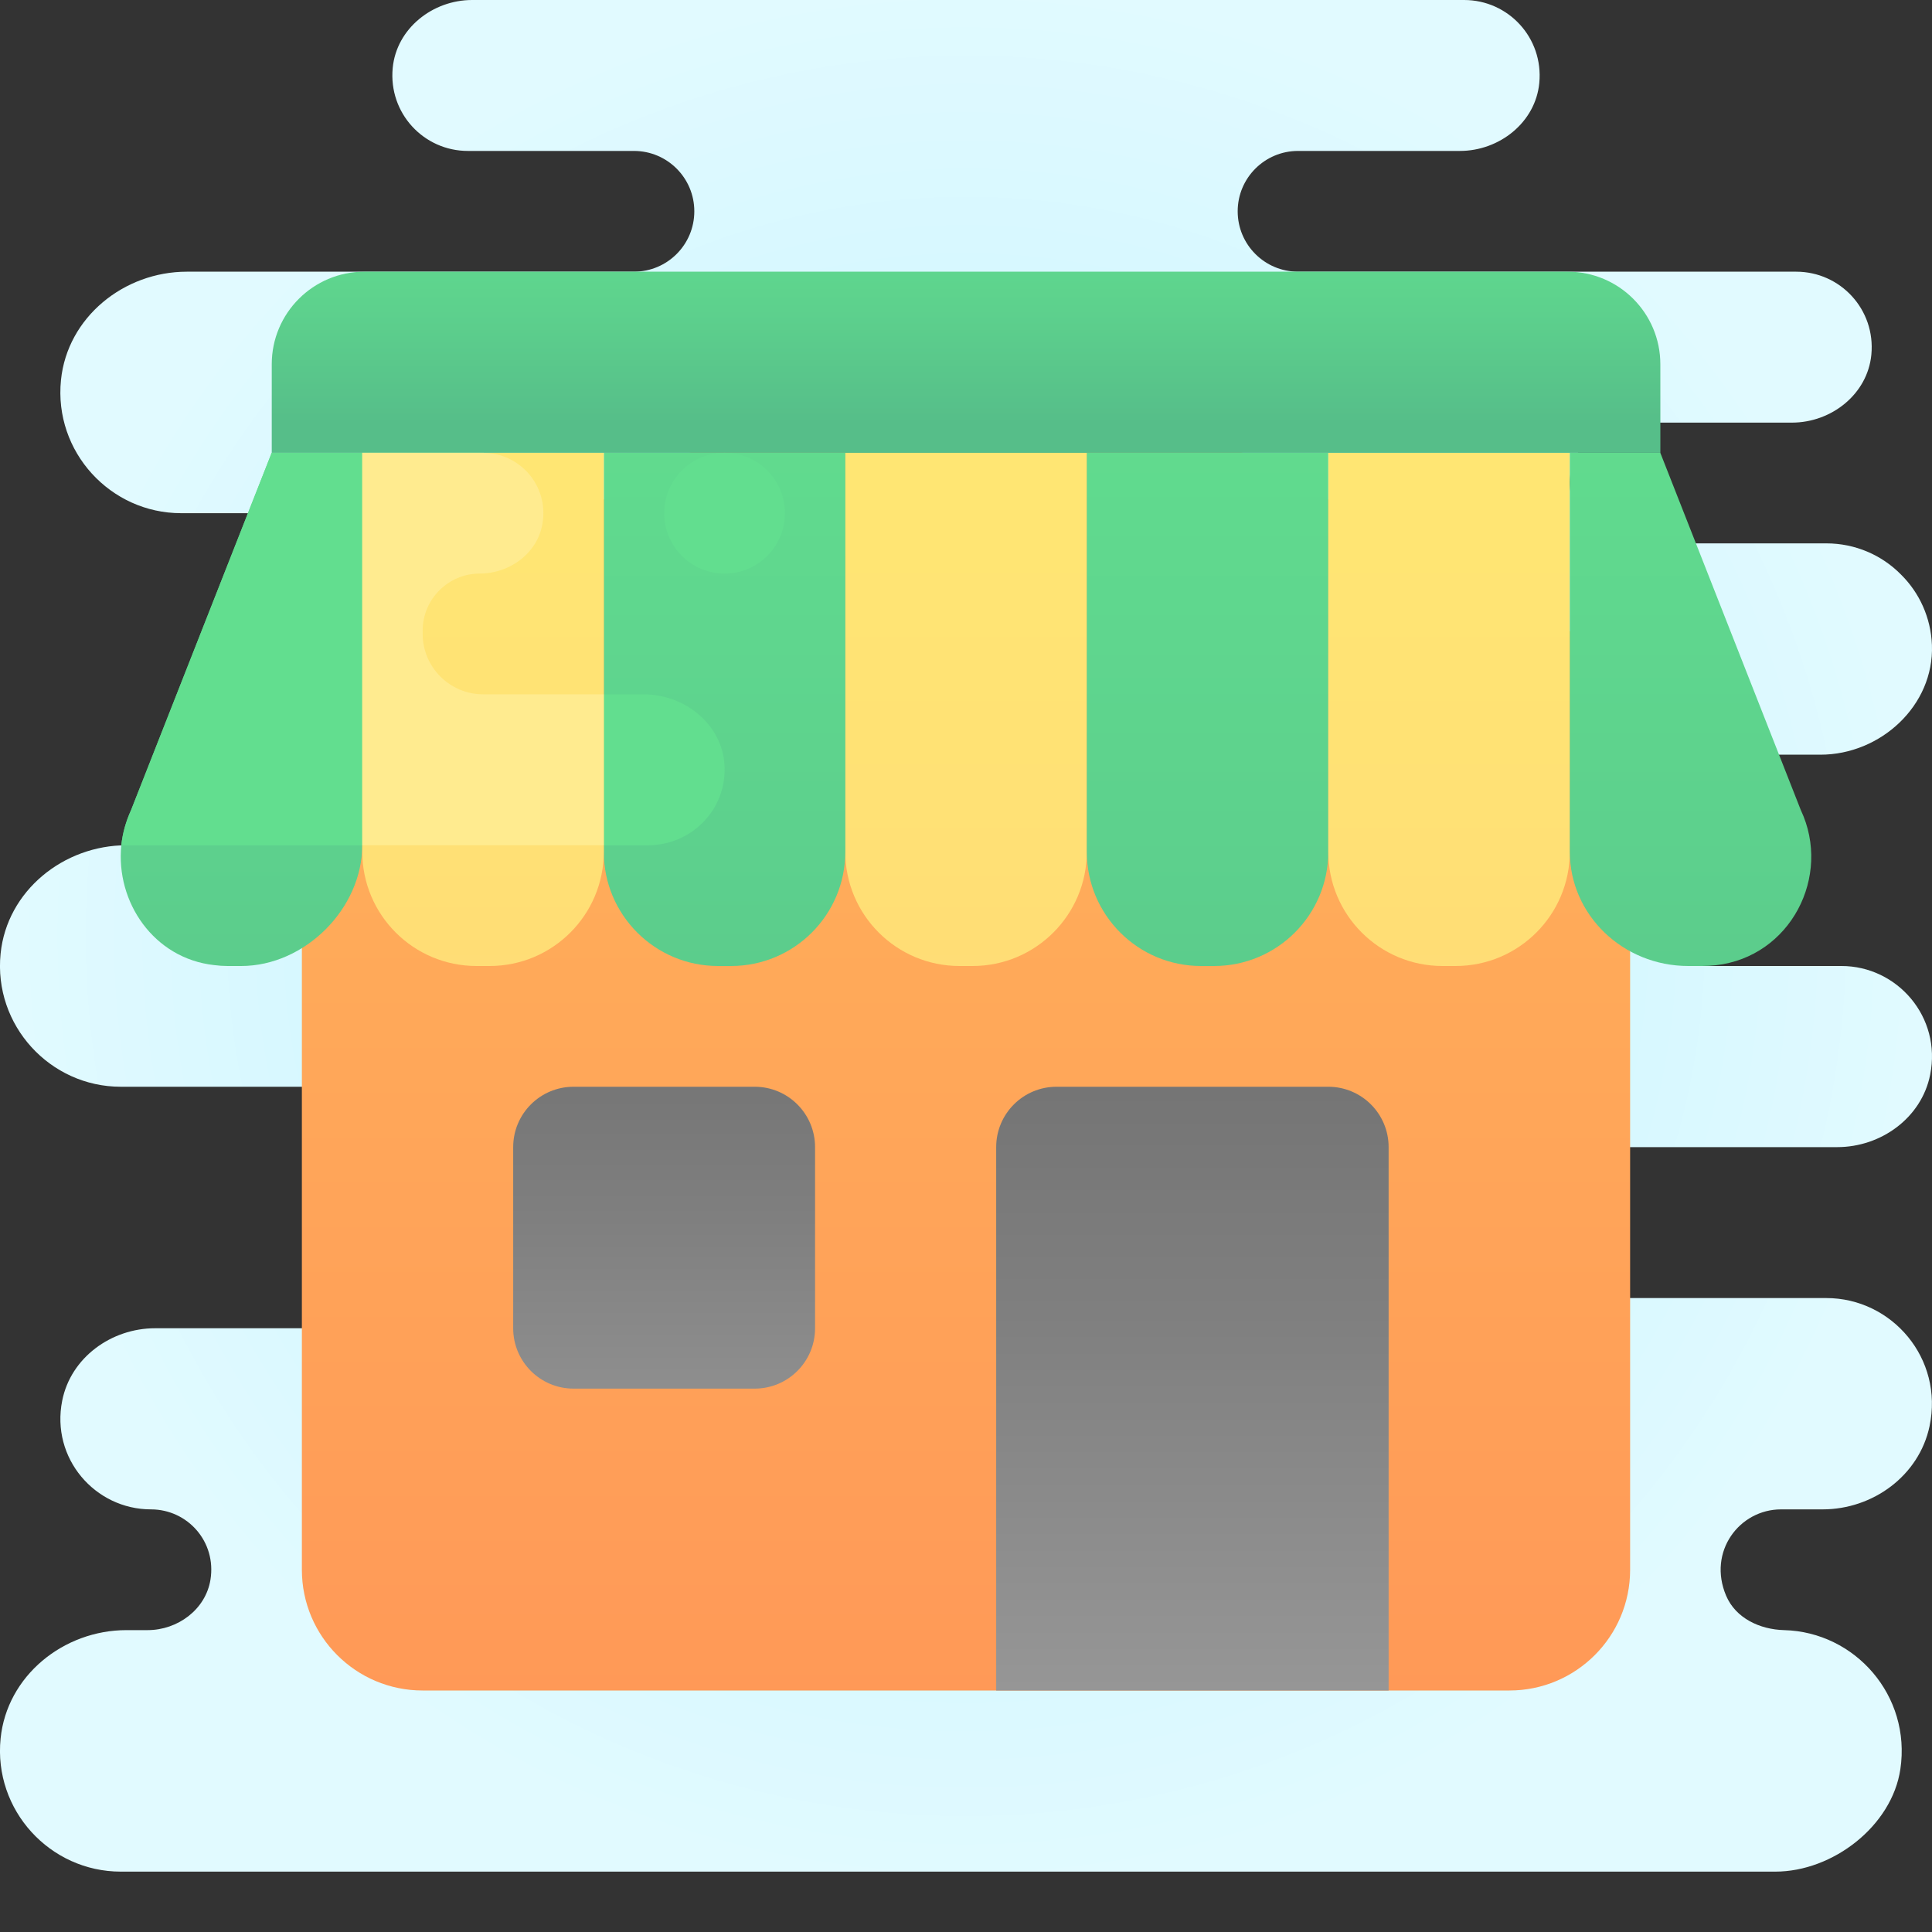
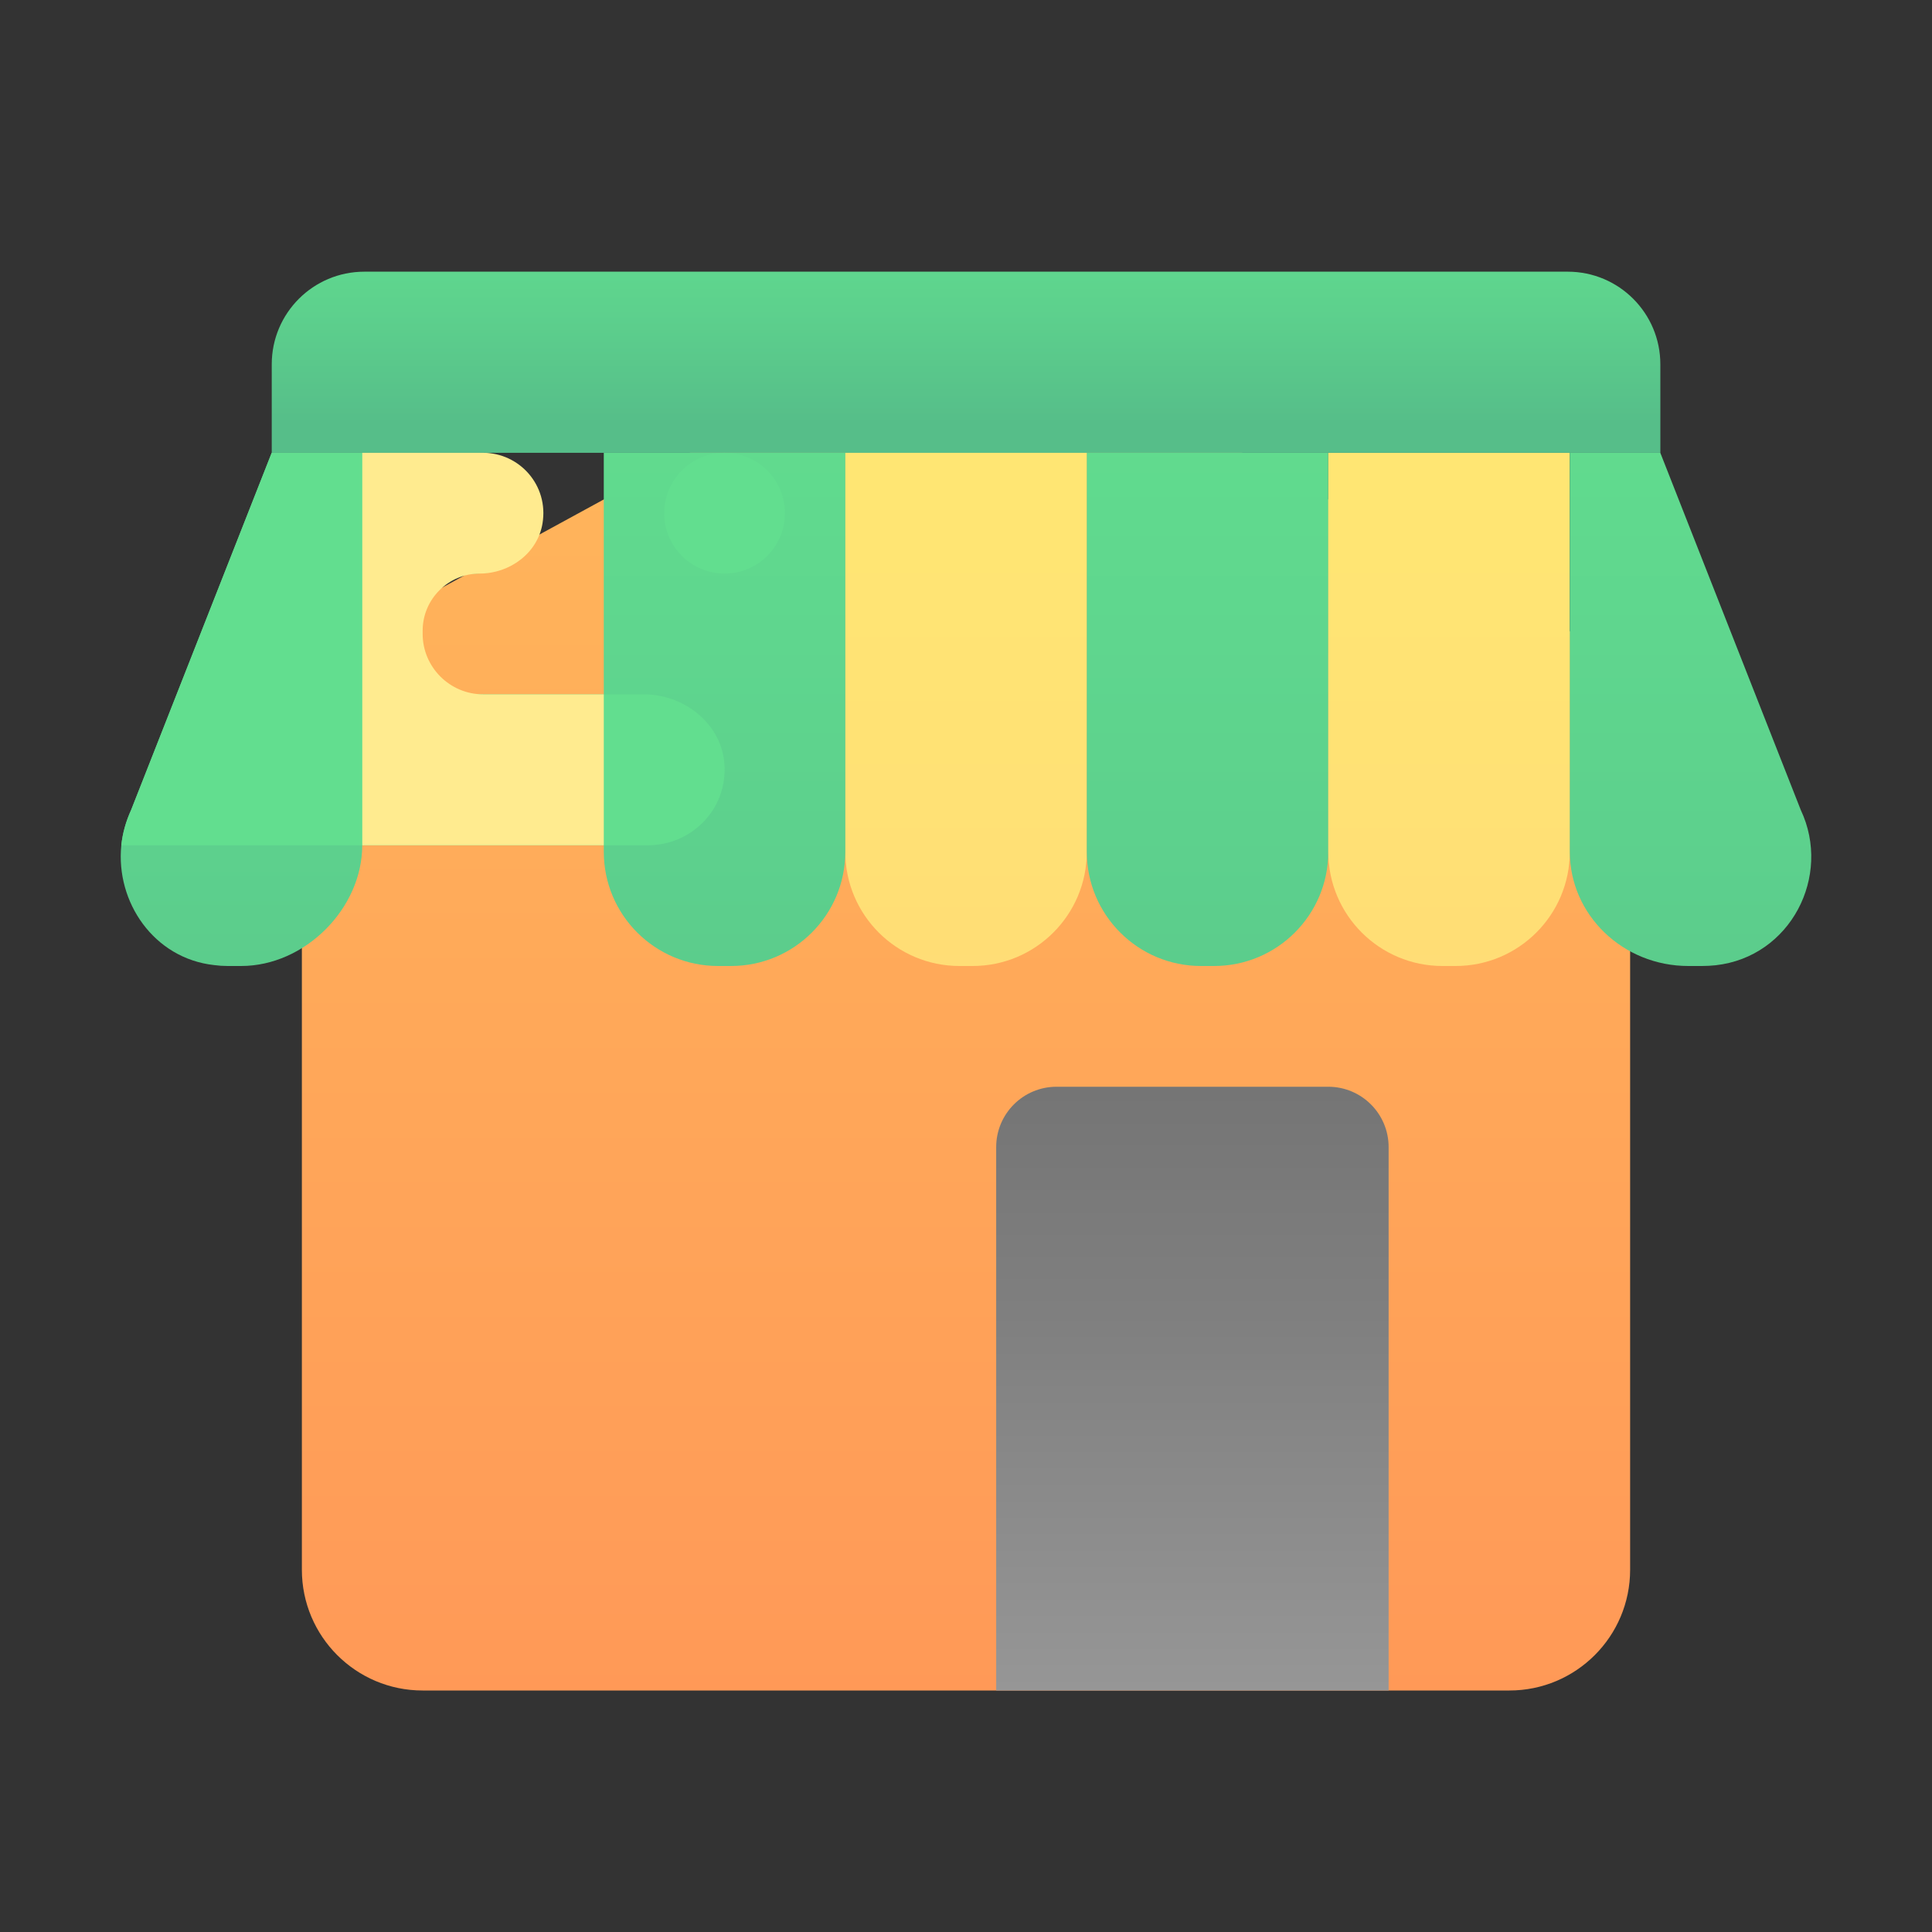
<svg xmlns="http://www.w3.org/2000/svg" viewBox="0 0 64 64" width="64px" height="64px">
  <rect x="0" y="0" width="64" height="64" fill="#333333" stroke="none" />
  <radialGradient id="gn7vdVpKxZbVKPIoQnUkca" cx="32" cy="35" r="31.504" gradientTransform="matrix(1 0 0 -1 0 66)" gradientUnits="userSpaceOnUse">
    <stop offset="0" stop-color="#afeeff" />
    <stop offset=".193" stop-color="#bbf1ff" />
    <stop offset=".703" stop-color="#d7f8ff" />
    <stop offset="1" stop-color="#e1faff" />
  </radialGradient>
-   <path fill="url(#gn7vdVpKxZbVKPIoQnUkca)" d="M47.509,40.749C47.634,42.054,48.829,43,50.14,43H60.5c2.173,0,3.895,2.005,3.418,4.249 C63.571,48.882,62.045,50,60.376,50H59c-1.38,0-2.44,1.4-1.82,2.86c0.316,0.743,1.113,1.119,1.92,1.14 c2.355,0.06,4.213,2.172,3.852,4.606C62.673,60.489,60.714,62,58.81,62H4c-2.34,0-4.221-2.031-3.98-4.411 C0.23,55.513,2.104,54,4.19,54h0.7c0.999,0,1.923-0.685,2.082-1.671C7.174,51.073,6.216,50,5,50c-1.851,0-3.322-1.692-2.939-3.603 C2.345,44.972,3.686,44,5.139,44H22v-8H4c-2.34,0-4.221-2.031-3.98-4.411C0.23,29.513,2.104,28,4.19,28H8.5c1.99,0,3.5-11,3.5-11H6 c-2.34,0-4.221-2.031-3.98-4.411C2.23,10.513,4.104,9,6.19,9H21c1.105,0,2-0.895,2-2l0,0c0-1.105-0.895-2-2-2h-5.5 c-1.466,0-2.634-1.254-2.491-2.749C13.134,0.946,14.329,0,15.64,0H48.5c1.466,0,2.634,1.254,2.491,2.749 C50.866,4.054,49.671,5,48.36,5H43c-1.105,0-2,0.895-2,2l0,0c0,1.105,0.895,2,2,2h16.5c1.466,0,2.634,1.254,2.491,2.749 C61.866,13.054,60.671,14,59.36,14H54c-1.216,0-2.174,1.073-1.972,2.329C52.187,17.315,53.111,18,54.11,18h6.39 c0.96,0,1.84,0.39,2.47,1.03c0.611,0.601,0.994,1.431,1.028,2.34c0.074,1.995-1.697,3.63-3.694,3.63H42l14,7h5 c1.851,0,3.322,1.692,2.939,3.603C63.654,37.028,62.314,38,60.861,38H50C48.534,38,47.366,39.254,47.509,40.749z" />
  <linearGradient id="gn7vdVpKxZbVKPIoQnUkcb" x1="32" x2="32" y1="3805.215" y2="3759.215" gradientTransform="translate(0 -3746)" gradientUnits="userSpaceOnUse">
    <stop offset="0" stop-color="#ff9757" />
    <stop offset="1" stop-color="#ffb65b" />
    <stop offset="1" stop-color="#ffb65b" />
  </linearGradient>
  <path fill="url(#gn7vdVpKxZbVKPIoQnUkcb)" d="M54,22L32,10L10,22v30c0,2.209,1.791,4,4,4h36c2.209,0,4-1.791,4-4V22z" />
  <linearGradient id="gn7vdVpKxZbVKPIoQnUkcc" x1="156.013" x2="156.013" y1="4242.352" y2="4204.032" gradientTransform="matrix(.933 0 0 .833 -106.107 -3470.287)" gradientUnits="userSpaceOnUse">
    <stop offset="0" stop-color="#a4a4a4" />
    <stop offset=".63" stop-color="#7f7f7f" />
    <stop offset="1" stop-color="#6f6f6f" />
  </linearGradient>
  <path fill="url(#gn7vdVpKxZbVKPIoQnUkcc)" d="M46,56H33V38c0-1.105,0.895-2,2-2h9c1.105,0,2,0.895,2,2V56z" />
  <linearGradient id="gn7vdVpKxZbVKPIoQnUkcd" x1="137.263" x2="137.263" y1="4230.902" y2="4204.798" gradientTransform="matrix(.933 0 0 .833 -106.107 -3470.287)" gradientUnits="userSpaceOnUse">
    <stop offset="0" stop-color="#a4a4a4" />
    <stop offset=".63" stop-color="#7f7f7f" />
    <stop offset="1" stop-color="#6f6f6f" />
    <stop offset="1" stop-color="#6f6f6f" />
  </linearGradient>
-   <path fill="url(#gn7vdVpKxZbVKPIoQnUkcd)" d="M25,46h-6c-1.105,0-2-0.895-2-2v-6c0-1.105,0.895-2,2-2h6c1.105,0,2,0.895,2,2v6 C27,45.105,26.105,46,25,46z" />
  <linearGradient id="gn7vdVpKxZbVKPIoQnUkce" x1="32.002" x2="32.002" y1="31.17" y2="50.158" gradientTransform="matrix(1 0 0 -1 0 66)" gradientUnits="userSpaceOnUse">
    <stop offset="0" stop-color="#ffda76" />
    <stop offset=".335" stop-color="#ffe075" />
    <stop offset="1" stop-color="#ffe673" />
  </linearGradient>
  <path fill="url(#gn7vdVpKxZbVKPIoQnUkce)" d="M28.002,15h8v13.216c0,2.09-1.694,3.784-3.784,3.784h-0.433c-2.09,0-3.784-1.694-3.784-3.784 V15H28.002z" />
  <linearGradient id="gn7vdVpKxZbVKPIoQnUkcf" x1="40.002" x2="40.002" y1="55.425" y2="19.924" gradientTransform="matrix(1 0 0 -1 0 66)" gradientUnits="userSpaceOnUse">
    <stop offset="0" stop-color="#62de8f" />
    <stop offset=".478" stop-color="#5dd18d" />
    <stop offset="1" stop-color="#56be89" />
  </linearGradient>
  <path fill="url(#gn7vdVpKxZbVKPIoQnUkcf)" d="M36.002,15h8v13.216c0,2.09-1.694,3.784-3.784,3.784h-0.433c-2.09,0-3.784-1.694-3.784-3.784 L36.002,15L36.002,15z" />
  <linearGradient id="gn7vdVpKxZbVKPIoQnUkcg" x1="48.002" x2="48.002" y1="31.17" y2="50.158" gradientTransform="matrix(1 0 0 -1 0 66)" gradientUnits="userSpaceOnUse">
    <stop offset="0" stop-color="#ffda76" />
    <stop offset=".335" stop-color="#ffe075" />
    <stop offset="1" stop-color="#ffe673" />
  </linearGradient>
  <path fill="url(#gn7vdVpKxZbVKPIoQnUkcg)" d="M44.002,15h8v13.216c0,2.09-1.694,3.784-3.784,3.784h-0.433c-2.09,0-3.784-1.694-3.784-3.784 L44.002,15L44.002,15z" />
  <linearGradient id="gn7vdVpKxZbVKPIoQnUkch" x1="24.002" x2="24.002" y1="55.425" y2="19.924" gradientTransform="matrix(1 0 0 -1 0 66)" gradientUnits="userSpaceOnUse">
    <stop offset="0" stop-color="#62de8f" />
    <stop offset=".478" stop-color="#5dd18d" />
    <stop offset="1" stop-color="#56be89" />
  </linearGradient>
  <path fill="url(#gn7vdVpKxZbVKPIoQnUkch)" d="M20.002,15h8v13.216c0,2.09-1.694,3.784-3.784,3.784h-0.433c-2.09,0-3.784-1.694-3.784-3.784 V15H20.002z" />
  <linearGradient id="gn7vdVpKxZbVKPIoQnUkci" x1="8" x2="8" y1="55.425" y2="19.924" gradientTransform="matrix(1 0 0 -1 0 66)" gradientUnits="userSpaceOnUse">
    <stop offset="0" stop-color="#62de8f" />
    <stop offset=".478" stop-color="#5dd18d" />
    <stop offset="1" stop-color="#56be89" />
  </linearGradient>
  <path fill="url(#gn7vdVpKxZbVKPIoQnUkci)" d="M12,15v13c0,2.09-1.892,4-4.013,4H7.541c-0.152,0-0.294-0.01-0.447-0.03 C5.095,31.75,3.826,29.88,4.019,28c0.041-0.4,0.152-0.79,0.325-1.17L9,15H12z" />
  <linearGradient id="gn7vdVpKxZbVKPIoQnUkcj" x1="56.001" x2="56.001" y1="55.425" y2="19.924" gradientTransform="matrix(1 0 0 -1 0 66)" gradientUnits="userSpaceOnUse">
    <stop offset="0" stop-color="#62de8f" />
    <stop offset=".478" stop-color="#5dd18d" />
    <stop offset="1" stop-color="#56be89" />
  </linearGradient>
  <path fill="url(#gn7vdVpKxZbVKPIoQnUkcj)" d="M52.002,15H55l4.654,11.834c1.032,2.189-0.339,4.863-2.818,5.141 C56.686,31.991,56.533,32,56.378,32h-0.449c-2.169,0-3.927-1.694-3.927-3.784V15z" />
  <linearGradient id="gn7vdVpKxZbVKPIoQnUkck" x1="32.002" x2="32.002" y1="59.213" y2="51.998" gradientTransform="matrix(1 0 0 -1 0 66)" gradientUnits="userSpaceOnUse">
    <stop offset="0" stop-color="#62de8f" />
    <stop offset=".478" stop-color="#5dd18d" />
    <stop offset="1" stop-color="#56be89" />
  </linearGradient>
  <path fill="url(#gn7vdVpKxZbVKPIoQnUkck)" d="M55.002,15h-46v-2.933C9.002,10.373,10.375,9,12.069,9h39.865 c1.694,0,3.067,1.373,3.067,3.067L55.002,15L55.002,15z" />
  <linearGradient id="gn7vdVpKxZbVKPIoQnUkcl" x1="14.012" x2="14.012" y1="36.362" y2="30.042" gradientTransform="matrix(1 0 0 -1 0 66)" gradientUnits="userSpaceOnUse">
    <stop offset="0" stop-color="#62de8f" />
    <stop offset=".478" stop-color="#5dd18d" />
    <stop offset="1" stop-color="#56be89" />
  </linearGradient>
  <path fill="url(#gn7vdVpKxZbVKPIoQnUkcl)" d="M23.991,25.24c0.152,1.5-1.035,2.76-2.527,2.76H4.019c0.041-0.4,0.152-0.79,0.325-1.17L9,15 h6.883c1.228,0,2.212,1.08,1.999,2.34C17.72,18.32,16.786,19,15.771,19c-1.055,0-1.918,0.85-1.918,1.89V21c0,1.1,0.913,2,2.03,2 h5.44C22.642,23,23.859,23.94,23.991,25.24z" />
  <linearGradient id="gn7vdVpKxZbVKPIoQnUkcm" x1="24.002" x2="24.002" y1="44.851" y2="32.002" gradientTransform="matrix(1 0 0 -1 0 66)" gradientUnits="userSpaceOnUse">
    <stop offset="0" stop-color="#62de8f" />
    <stop offset=".478" stop-color="#5dd18d" />
    <stop offset="1" stop-color="#56be89" />
  </linearGradient>
  <path fill="url(#gn7vdVpKxZbVKPIoQnUkcm)" d="M24.002,19L24.002,19c-1.105,0-2-0.895-2-2l0,0c0-1.105,0.895-2,2-2l0,0c1.105,0,2,0.895,2,2 l0,0C26.002,18.105,25.106,19,24.002,19z" />
  <linearGradient id="gn7vdVpKxZbVKPIoQnUkcn" x1="16.002" x2="16.002" y1="31.17" y2="50.158" gradientTransform="matrix(1 0 0 -1 0 66)" gradientUnits="userSpaceOnUse">
    <stop offset="0" stop-color="#ffda76" />
    <stop offset=".335" stop-color="#ffe075" />
    <stop offset="1" stop-color="#ffe673" />
  </linearGradient>
-   <path fill="url(#gn7vdVpKxZbVKPIoQnUkcn)" d="M12.002,15h8v13.216c0,2.09-1.694,3.784-3.784,3.784h-0.433c-2.09,0-3.784-1.694-3.784-3.784 V15H12.002z" />
  <linearGradient id="gn7vdVpKxZbVKPIoQnUkco" x1="-722.272" x2="-722.272" y1="545.809" y2="560.686" gradientTransform="translate(8390.389 -22927.227) scale(11.595)" gradientUnits="userSpaceOnUse">
    <stop offset="0" stop-color="#ffe191" />
    <stop offset=".335" stop-color="#ffe691" />
    <stop offset="1" stop-color="#ffeb8f" />
  </linearGradient>
  <path fill="url(#gn7vdVpKxZbVKPIoQnUkco)" d="M16.001,15h-4v13h8v-5h-4c-1.099,0-2-0.901-2-2v-0.11c0-1.04,0.849-1.89,1.89-1.89 c1,0,1.92-0.68,2.08-1.66C18.181,16.08,17.211,15,16.001,15" />
</svg>